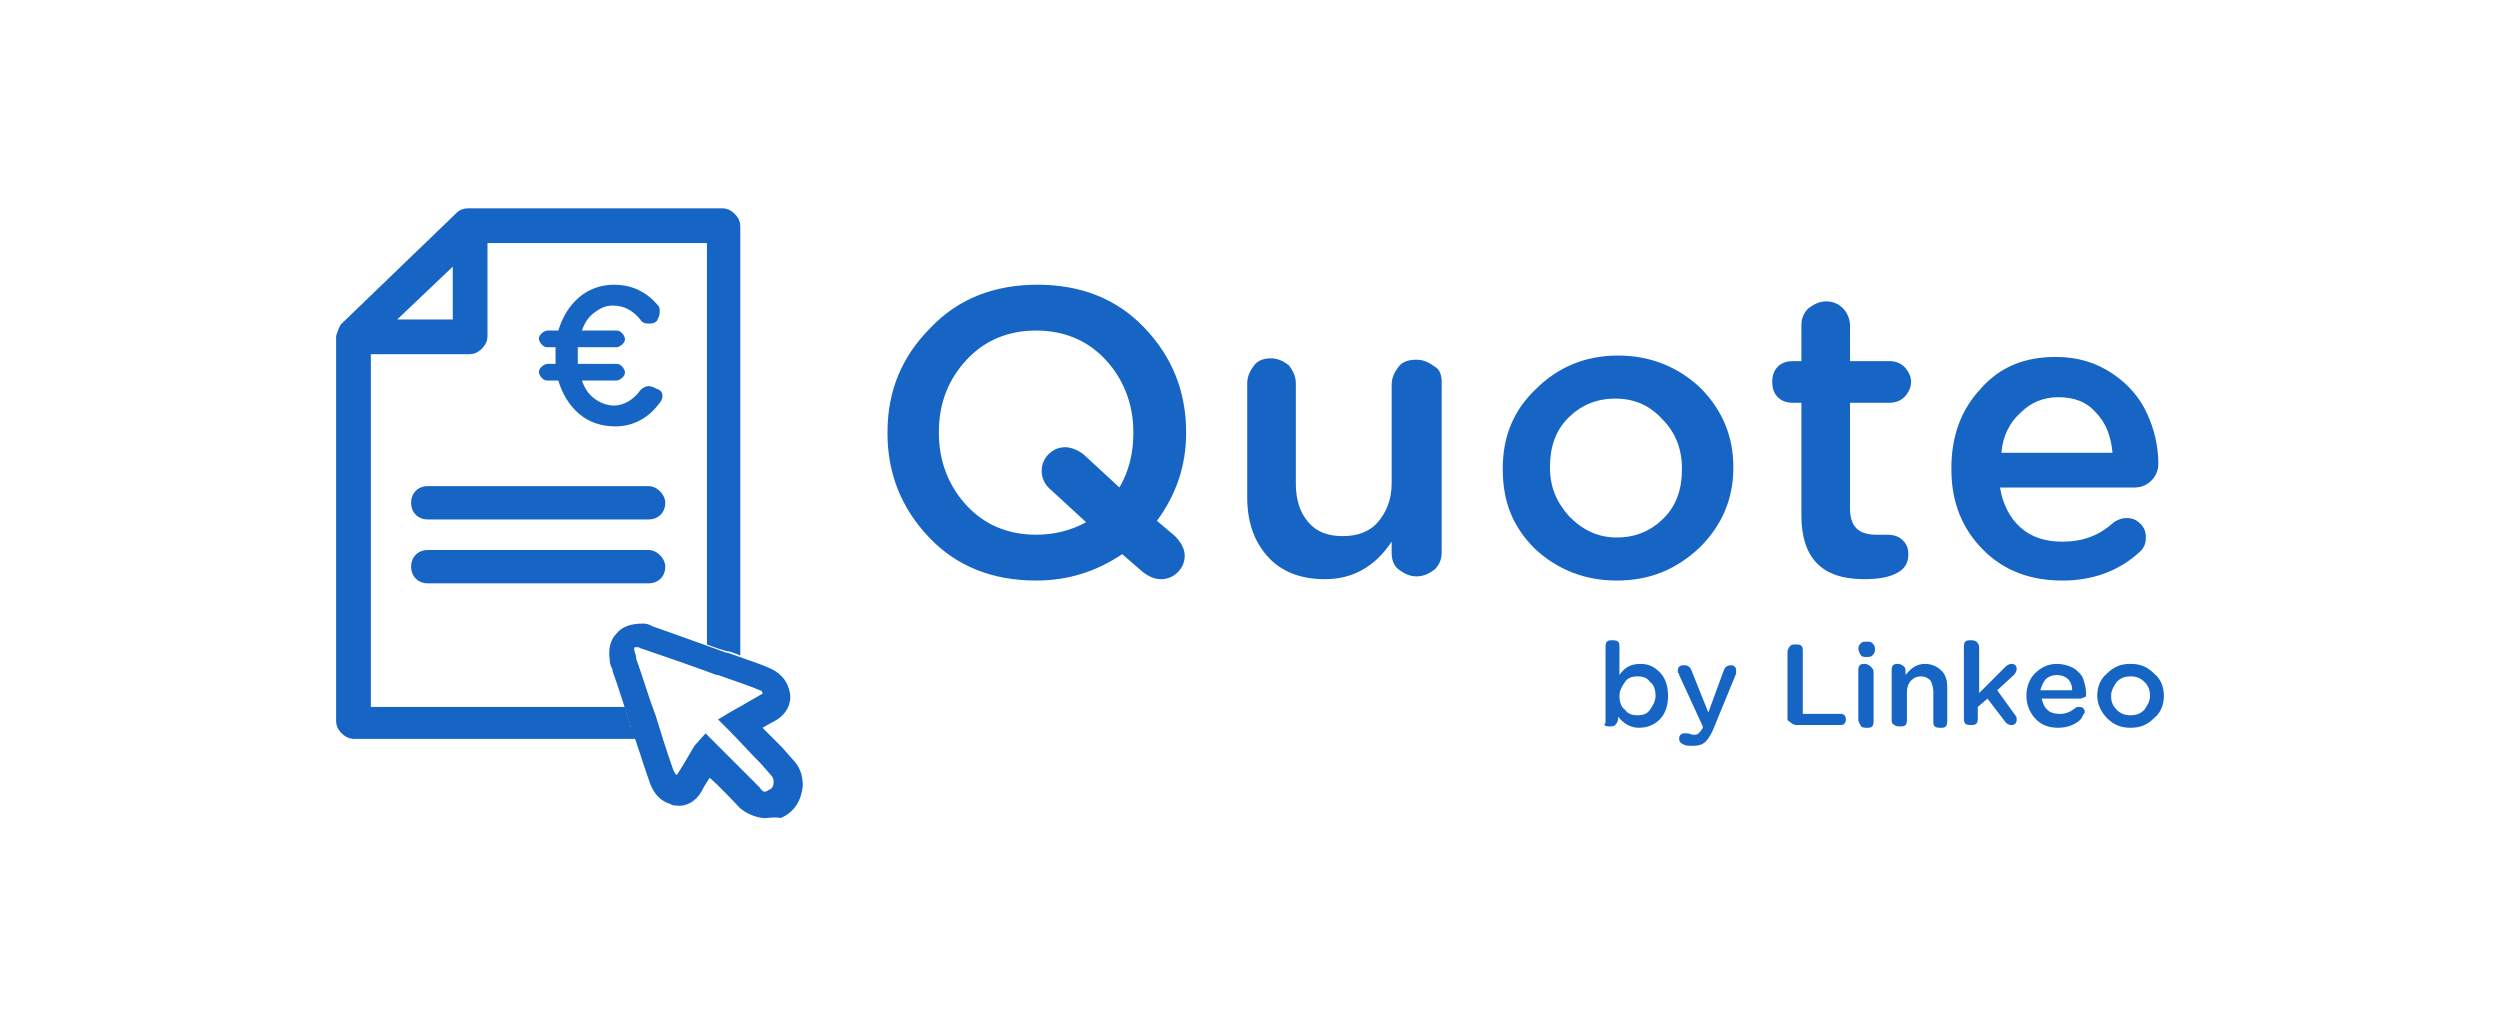
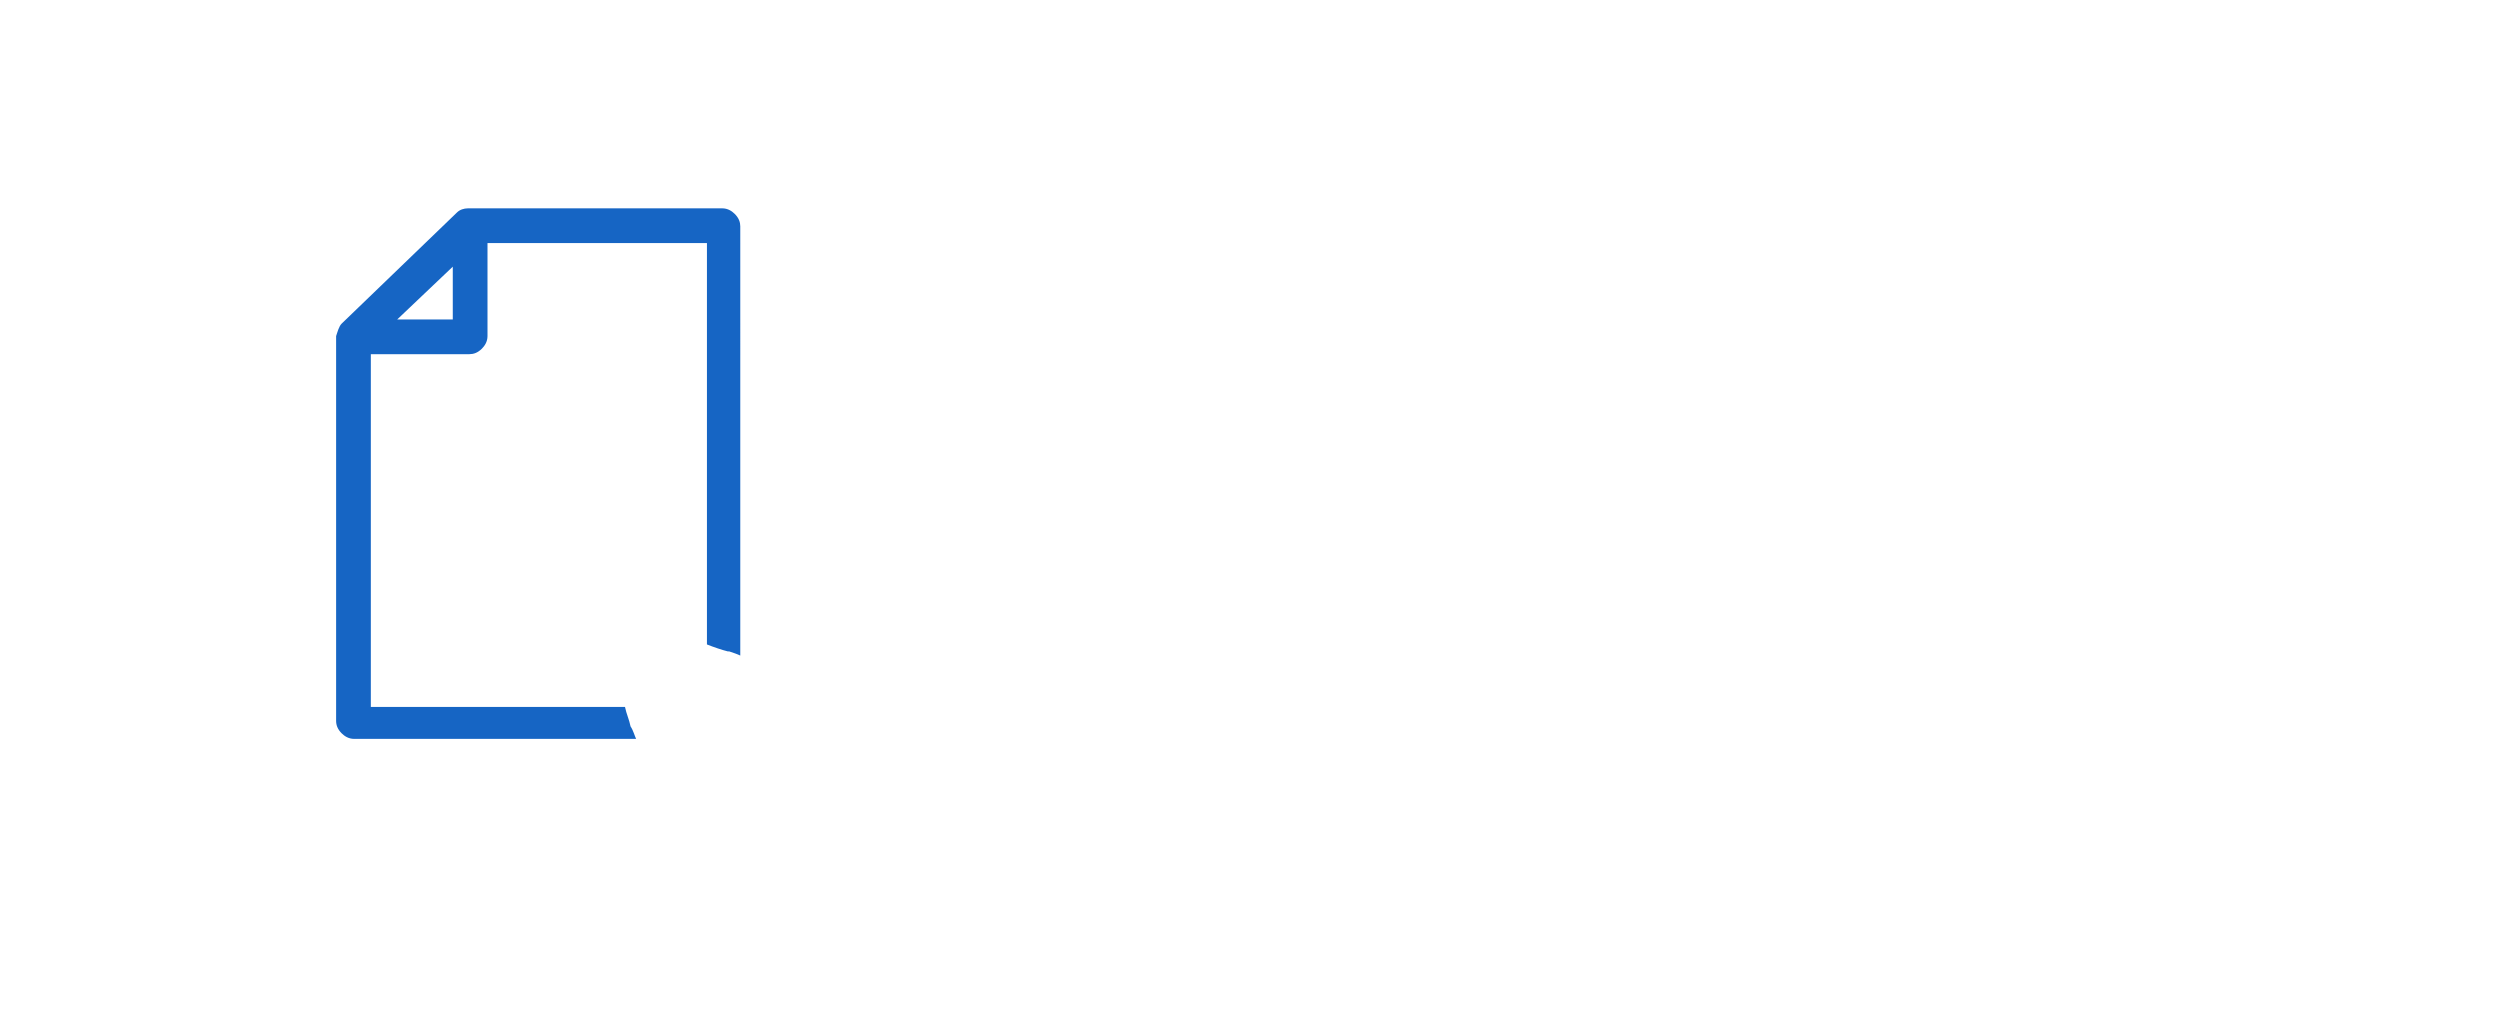
<svg xmlns="http://www.w3.org/2000/svg" role="img" aria-label="Logo Quote by Linkeo" xml:space="preserve" width="180" height="74" style="enable-background:new 0 0 180 74" viewBox="0 0 180 74" fill="#1665C4" class="logo-quote">
-   <path d="M115.6 51.8v-5.2c0-.1 0-.3.1-.4.1-.1.2-.1.4-.1.1 0 .3 0 .4.1.1.1.1.2.1.4v2c.4-.6.9-.8 1.5-.8s1 .2 1.4.6c.4.4.6 1 .6 1.7s-.2 1.3-.6 1.7c-.4.4-.9.6-1.5.6s-1.1-.3-1.5-.8v.2c0 .1-.1.3-.2.4-.1.1-.2.1-.4.1-.1 0-.3 0-.4-.1.1-.1.1-.2.1-.4zm2.3-.3c.4 0 .7-.1.9-.4.2-.3.4-.6.4-1s-.1-.8-.4-1c-.2-.3-.5-.4-.9-.4s-.7.1-.9.4-.4.6-.4 1 .1.8.4 1c.2.3.5.4.9.4zm4 2.2c-.3 0-.5 0-.7-.1-.2-.1-.3-.2-.3-.4 0-.1 0-.2.1-.3.1-.1.2-.1.3-.1h.2c.1 0 .3.1.4.1.2 0 .3 0 .4-.1.1-.1.2-.2.3-.4v-.1l-1.7-3.7c0-.1-.1-.2-.1-.2 0-.1 0-.3.1-.4.1-.1.2-.1.4-.1s.4.1.5.4l1.2 3 1.1-3c.1-.3.3-.4.5-.4.1 0 .2 0 .3.1s.1.2.1.3v.2l-1.6 3.9c-.2.5-.4.8-.6 1-.2.2-.5.3-.9.3zm6.8-1.9v-4.9c0-.1.1-.3.2-.4.1-.1.2-.1.4-.1.1 0 .3 0 .4.1.1.1.1.2.1.4v4.5h2.7c.1 0 .2 0 .3.1.1.1.1.2.1.3 0 .1 0 .2-.1.3-.1.1-.2.1-.3.1h-3.2c-.1 0-.3-.1-.4-.2s-.2-.1-.2-.2zm5.1-5.1c0-.2.1-.3.2-.4.1-.1.2-.1.4-.1s.3 0 .4.1c.1.1.2.2.2.4v.1c0 .2-.1.3-.2.4-.1.1-.2.1-.4.1s-.3 0-.4-.1-.2-.4-.2-.5zm0 5.1v-3.5c0-.1 0-.3.1-.4.1-.1.2-.1.4-.1.1 0 .3.1.4.2s.2.2.2.4v3.5c0 .1 0 .3-.1.4-.1.1-.2.1-.4.1-.1 0-.3 0-.4-.1-.1-.2-.2-.3-.2-.5zm2.4 0v-3.5c0-.1 0-.3.1-.4.1-.1.2-.1.4-.1.1 0 .3.1.4.2s.1.2.1.4v.2c.4-.5.8-.8 1.4-.8.5 0 .9.2 1.2.5.3.3.4.7.4 1.2v2.4c0 .1 0 .3-.1.4-.1.1-.2.1-.4.1-.1 0-.3 0-.4-.1-.1-.1-.1-.2-.1-.4v-2.1c0-.3-.1-.6-.2-.8-.2-.2-.4-.3-.7-.3-.3 0-.5.1-.7.3-.2.2-.3.5-.3.8v2c0 .1 0 .3-.1.4-.1.1-.2.1-.4.1-.1 0-.3 0-.4-.1-.2-.1-.2-.2-.2-.4zm5.2 0v-5.2c0-.1 0-.3.1-.4.1-.1.2-.1.4-.1.1 0 .3 0 .4.1.1.1.2.2.2.4v3.3l1.9-1.9c.1-.1.3-.2.4-.2.1 0 .2 0 .3.1.1.1.1.2.1.3 0 .1-.1.3-.2.4l-1.2 1.1 1.3 1.8c.1.1.1.2.1.3 0 .1 0 .2-.1.3-.1.1-.2.1-.3.1-.2 0-.3-.1-.4-.2l-1.3-1.7-.7.6v.8c0 .1 0 .3-.1.4-.1.1-.2.1-.4.1-.1 0-.3 0-.4-.1 0 0-.1-.1-.1-.3zm8.4 0c-.4.4-1 .6-1.6.6-.7 0-1.2-.2-1.6-.6-.4-.4-.7-1-.7-1.7 0-.6.2-1.2.6-1.6.4-.4.9-.7 1.6-.7.4 0 .8.1 1.2.3.3.2.6.5.7.8.1.3.2.7.2 1 0 .1 0 .3-.1.3s-.2.1-.3.1H147c.1.4.2.6.4.8.2.2.5.3.9.3s.7-.1 1.1-.4c.1-.1.2-.1.3-.1.1 0 .2 0 .3.1.1.1.1.2.1.3-.2.3-.2.4-.3.5zm-2.9-2.1h2.3c0-.3-.1-.6-.3-.8-.2-.2-.5-.3-.8-.3-.3 0-.6.1-.8.3-.2.2-.3.5-.4.8zm6.5 2.7c-.7 0-1.2-.2-1.7-.7-.4-.4-.7-1-.7-1.6 0-.6.2-1.2.7-1.6.5-.5 1-.7 1.7-.7s1.2.2 1.7.7c.5.4.7 1 .7 1.6 0 .6-.2 1.2-.7 1.6-.5.5-1 .7-1.7.7zm0-.9c.4 0 .7-.1 1-.4.2-.3.4-.6.4-1s-.1-.7-.4-1c-.3-.3-.6-.4-1-.4s-.7.1-1 .4c-.2.3-.4.6-.4 1s.1.7.4 1c.3.3.6.4 1 .4zm-78.8-9.7c-3.1 0-5.7-1-7.7-3.1s-3-4.6-3-7.5v-.1c0-2.9 1-5.4 3.1-7.5 2-2.1 4.6-3.1 7.7-3.1 3.1 0 5.7 1 7.7 3.1s3 4.6 3 7.5v.1c0 2.3-.7 4.4-2.1 6.3l1.3 1.1c.4.4.7.9.7 1.4 0 .5-.2.9-.5 1.2-.3.3-.7.5-1.2.5s-.9-.2-1.3-.5l-1.5-1.3c-1.8 1.2-3.8 1.9-6.2 1.9zm1.1-6.5c-.5-.4-.7-.9-.7-1.4 0-.5.2-.9.5-1.2.3-.3.7-.5 1.2-.5.4 0 .9.2 1.3.5l2.6 2.4c.7-1.2 1-2.5 1-3.9v-.1c0-2-.7-3.8-2-5.2-1.3-1.4-3-2.1-5-2.1s-3.7.7-5 2.1c-1.3 1.4-2 3.1-2 5.2v.1c0 2 .7 3.8 2 5.2 1.3 1.4 3 2.1 5 2.1 1.3 0 2.5-.3 3.6-.9l-2.5-2.3zm28.1-7.8v12.3c0 .5-.2.9-.5 1.2-.4.3-.8.5-1.3.5s-.9-.2-1.3-.5-.5-.8-.5-1.2V39c-1.2 1.8-2.8 2.7-4.8 2.7-1.7 0-3.1-.5-4.1-1.6-1-1.1-1.5-2.5-1.5-4.3v-8.2c0-.5.2-.9.5-1.3s.8-.5 1.2-.5c.5 0 .9.2 1.3.5.3.4.5.8.5 1.3v7.2c0 1.2.3 2.1.9 2.8.6.7 1.4 1 2.5 1 1 0 1.9-.3 2.5-1 .6-.7 1-1.6 1-2.8v-7.1c0-.5.2-.9.5-1.3s.8-.5 1.3-.5.9.2 1.3.5c.4.2.5.7.5 1.1zm12.6 14.3c-2.3 0-4.3-.8-5.9-2.3-1.6-1.6-2.3-3.4-2.3-5.7v-.1c0-2.3.8-4.2 2.4-5.7 1.6-1.6 3.6-2.4 5.9-2.4 2.3 0 4.3.8 5.9 2.3 1.6 1.6 2.4 3.5 2.4 5.7v.1c0 2.2-.8 4.1-2.4 5.7-1.7 1.6-3.6 2.4-6 2.4zm0-3.1c1.4 0 2.5-.5 3.4-1.4.9-.9 1.3-2.1 1.3-3.5v-.1c0-1.4-.5-2.6-1.4-3.5-.9-1-2-1.5-3.4-1.5s-2.5.5-3.4 1.4c-.9.9-1.3 2.1-1.3 3.5v.1c0 1.4.5 2.5 1.4 3.5 1 1 2.1 1.5 3.4 1.5zm17.8 3c-3 0-4.5-1.5-4.5-4.6V29h-.6c-.4 0-.8-.1-1.1-.4-.3-.3-.4-.7-.4-1.1 0-.4.1-.8.4-1.1.3-.3.7-.4 1.1-.4h.6v-2.6c0-.5.2-.9.5-1.2.4-.3.8-.5 1.3-.5s.9.2 1.2.5c.3.3.5.8.5 1.2V26h2.8c.4 0 .8.1 1.1.4.3.3.5.7.5 1.1 0 .4-.2.8-.5 1.1-.3.3-.7.4-1.1.4h-2.8v7.6c0 1.3.6 1.9 1.9 1.9h.8c.4 0 .8.1 1.1.4.3.3.4.6.4 1 0 .7-.3 1.1-.9 1.4-.6.3-1.4.4-2.3.4zm19.9-2c-1.5 1.4-3.4 2.1-5.6 2.1-2.3 0-4.2-.7-5.7-2.2-1.5-1.5-2.3-3.4-2.3-5.8v-.1c0-2.3.7-4.2 2.1-5.7 1.4-1.6 3.2-2.3 5.4-2.3 1.6 0 2.9.4 4.1 1.2 1.2.8 2 1.8 2.5 2.9.5 1.1.8 2.3.8 3.6 0 .5-.2.9-.5 1.2-.3.3-.7.5-1.2.5H144c.2 1.2.7 2.2 1.5 2.9.8.7 1.8 1 3 1 1.4 0 2.6-.4 3.7-1.4.3-.2.6-.3.9-.3.4 0 .7.1 1 .4.3.3.4.6.4 1s-.1.7-.4 1zm-10-7.1h8c-.1-1.2-.5-2.2-1.2-2.9-.7-.8-1.6-1.1-2.7-1.1s-2 .4-2.7 1.1c-.8.7-1.3 1.7-1.4 2.9zM46.7 35H30.8c-.7 0-1.2.5-1.2 1.2s.5 1.2 1.2 1.2h15.9c.7 0 1.2-.5 1.2-1.2 0-.6-.6-1.2-1.2-1.2zm0 4.6H30.8c-.7 0-1.2.5-1.2 1.2s.5 1.2 1.2 1.2h15.9c.7 0 1.2-.5 1.2-1.2 0-.6-.6-1.2-1.2-1.2zm1-11.1c0 .2-.1.4-.2.5-.8 1.1-1.9 1.7-3.2 1.7-1 0-1.9-.3-2.6-.9-.7-.6-1.2-1.4-1.5-2.4h-.8c-.2 0-.3-.1-.4-.2-.1-.1-.2-.3-.2-.4 0-.2.1-.3.2-.4.1-.1.3-.2.4-.2h.6V25h-.6c-.2 0-.3-.1-.4-.2-.1-.1-.2-.3-.2-.4 0-.2.1-.3.2-.4.1-.1.3-.2.4-.2h.8c.3-1 .8-1.8 1.5-2.4.7-.6 1.6-.9 2.5-.9 1.3 0 2.3.5 3.1 1.4.2.2.2.3.2.6 0 .2-.1.4-.2.6-.2.2-.4.2-.6.2-.3 0-.5-.1-.6-.3-.6-.7-1.2-1-2-1-.5 0-.9.2-1.3.5s-.7.7-.9 1.3h2.5c.2 0 .3.1.4.2.1.1.2.3.2.4 0 .2-.1.3-.2.4-.1.1-.3.2-.4.2h-2.8v1.2h2.8c.2 0 .3.1.4.2.1.1.2.3.2.4 0 .2-.1.3-.2.4-.1.1-.3.2-.4.2h-2.5c.2.6.5 1 .9 1.3.4.3.9.5 1.4.5.7 0 1.4-.4 1.9-1.1.2-.2.4-.3.6-.3.2 0 .4.1.6.2.3.1.4.3.4.5zm7.4 30.4h-.2c-.6-.1-1.1-.3-1.6-.7-.4-.4-1.4-1.5-2.2-2.2-.2.3-.4.6-.6 1-.4.7-1.1 1.1-1.8 1-.1 0-.3 0-.4-.1-.7-.2-1.2-.7-1.5-1.5-.5-1.4-.9-2.8-1.4-4.1-.4-1.3-.8-2.6-1.3-4v-.1c-.1-.2-.2-.4-.2-.7-.1-.7 0-1.4.5-1.9.4-.5 1.1-.7 1.8-.7h.2c.2 0 .4.1.6.2 1.1.4 3.4 1.2 5.3 1.9h.1c1.4.5 2.6.9 3 1.1.7.3 1.2.8 1.4 1.5.3.9-.1 1.8-1 2.3-.4.2-.7.4-.9.5l1.4 1.4.7.8c.6.6.8 1.2.8 2-.1 1-.6 1.9-1.6 2.3-.4-.1-.8 0-1.1 0zm-4.3-6.1 1.3 1.3 2.6 2.6c.1.2.3.3.3.3.1 0 .2 0 .3-.1.3-.1.4-.3.4-.6 0-.1 0-.3-.2-.5l-.7-.8c-.7-.7-1.7-1.8-2.2-2.3l-.9-.9 1-.6c.2-.1.9-.5 2.1-1.2 0 0 .1 0 .1-.1s-.1-.2-.2-.2c-.4-.2-1.6-.6-3-1.1h-.1c-1.9-.7-4.2-1.5-5.4-1.9-.1 0-.2-.1-.2-.1h-.3s-.1.1 0 .3c0 .1.1.3.1.4v.1c.5 1.4.9 2.8 1.4 4.1.4 1.3.8 2.6 1.3 4 .1.2.2.3.2.3l.1-.1c.7-1.1 1-1.7 1.2-2l.8-.9z" />
  <path d="M45.4 52.3c-.1-.5-.3-.9-.4-1.4H26.7V25.5h7.1c.3 0 .6-.1.9-.4.2-.2.4-.5.4-.9v-6.7h15.8v28.9c.5.2 1.1.4 1.5.5h.1c.3.1.6.2.8.3V16.3c0-.3-.1-.6-.4-.9-.2-.2-.5-.4-.9-.4H33.7c-.3 0-.6.1-.8.3l-8.3 8c-.2.2-.3.6-.4.9v27.7c0 .3.1.6.4.9.2.2.5.4.9.4h20.3c-.1-.2-.2-.6-.4-.9zM32.6 19.2V23h-4l4-3.8z" />
</svg>